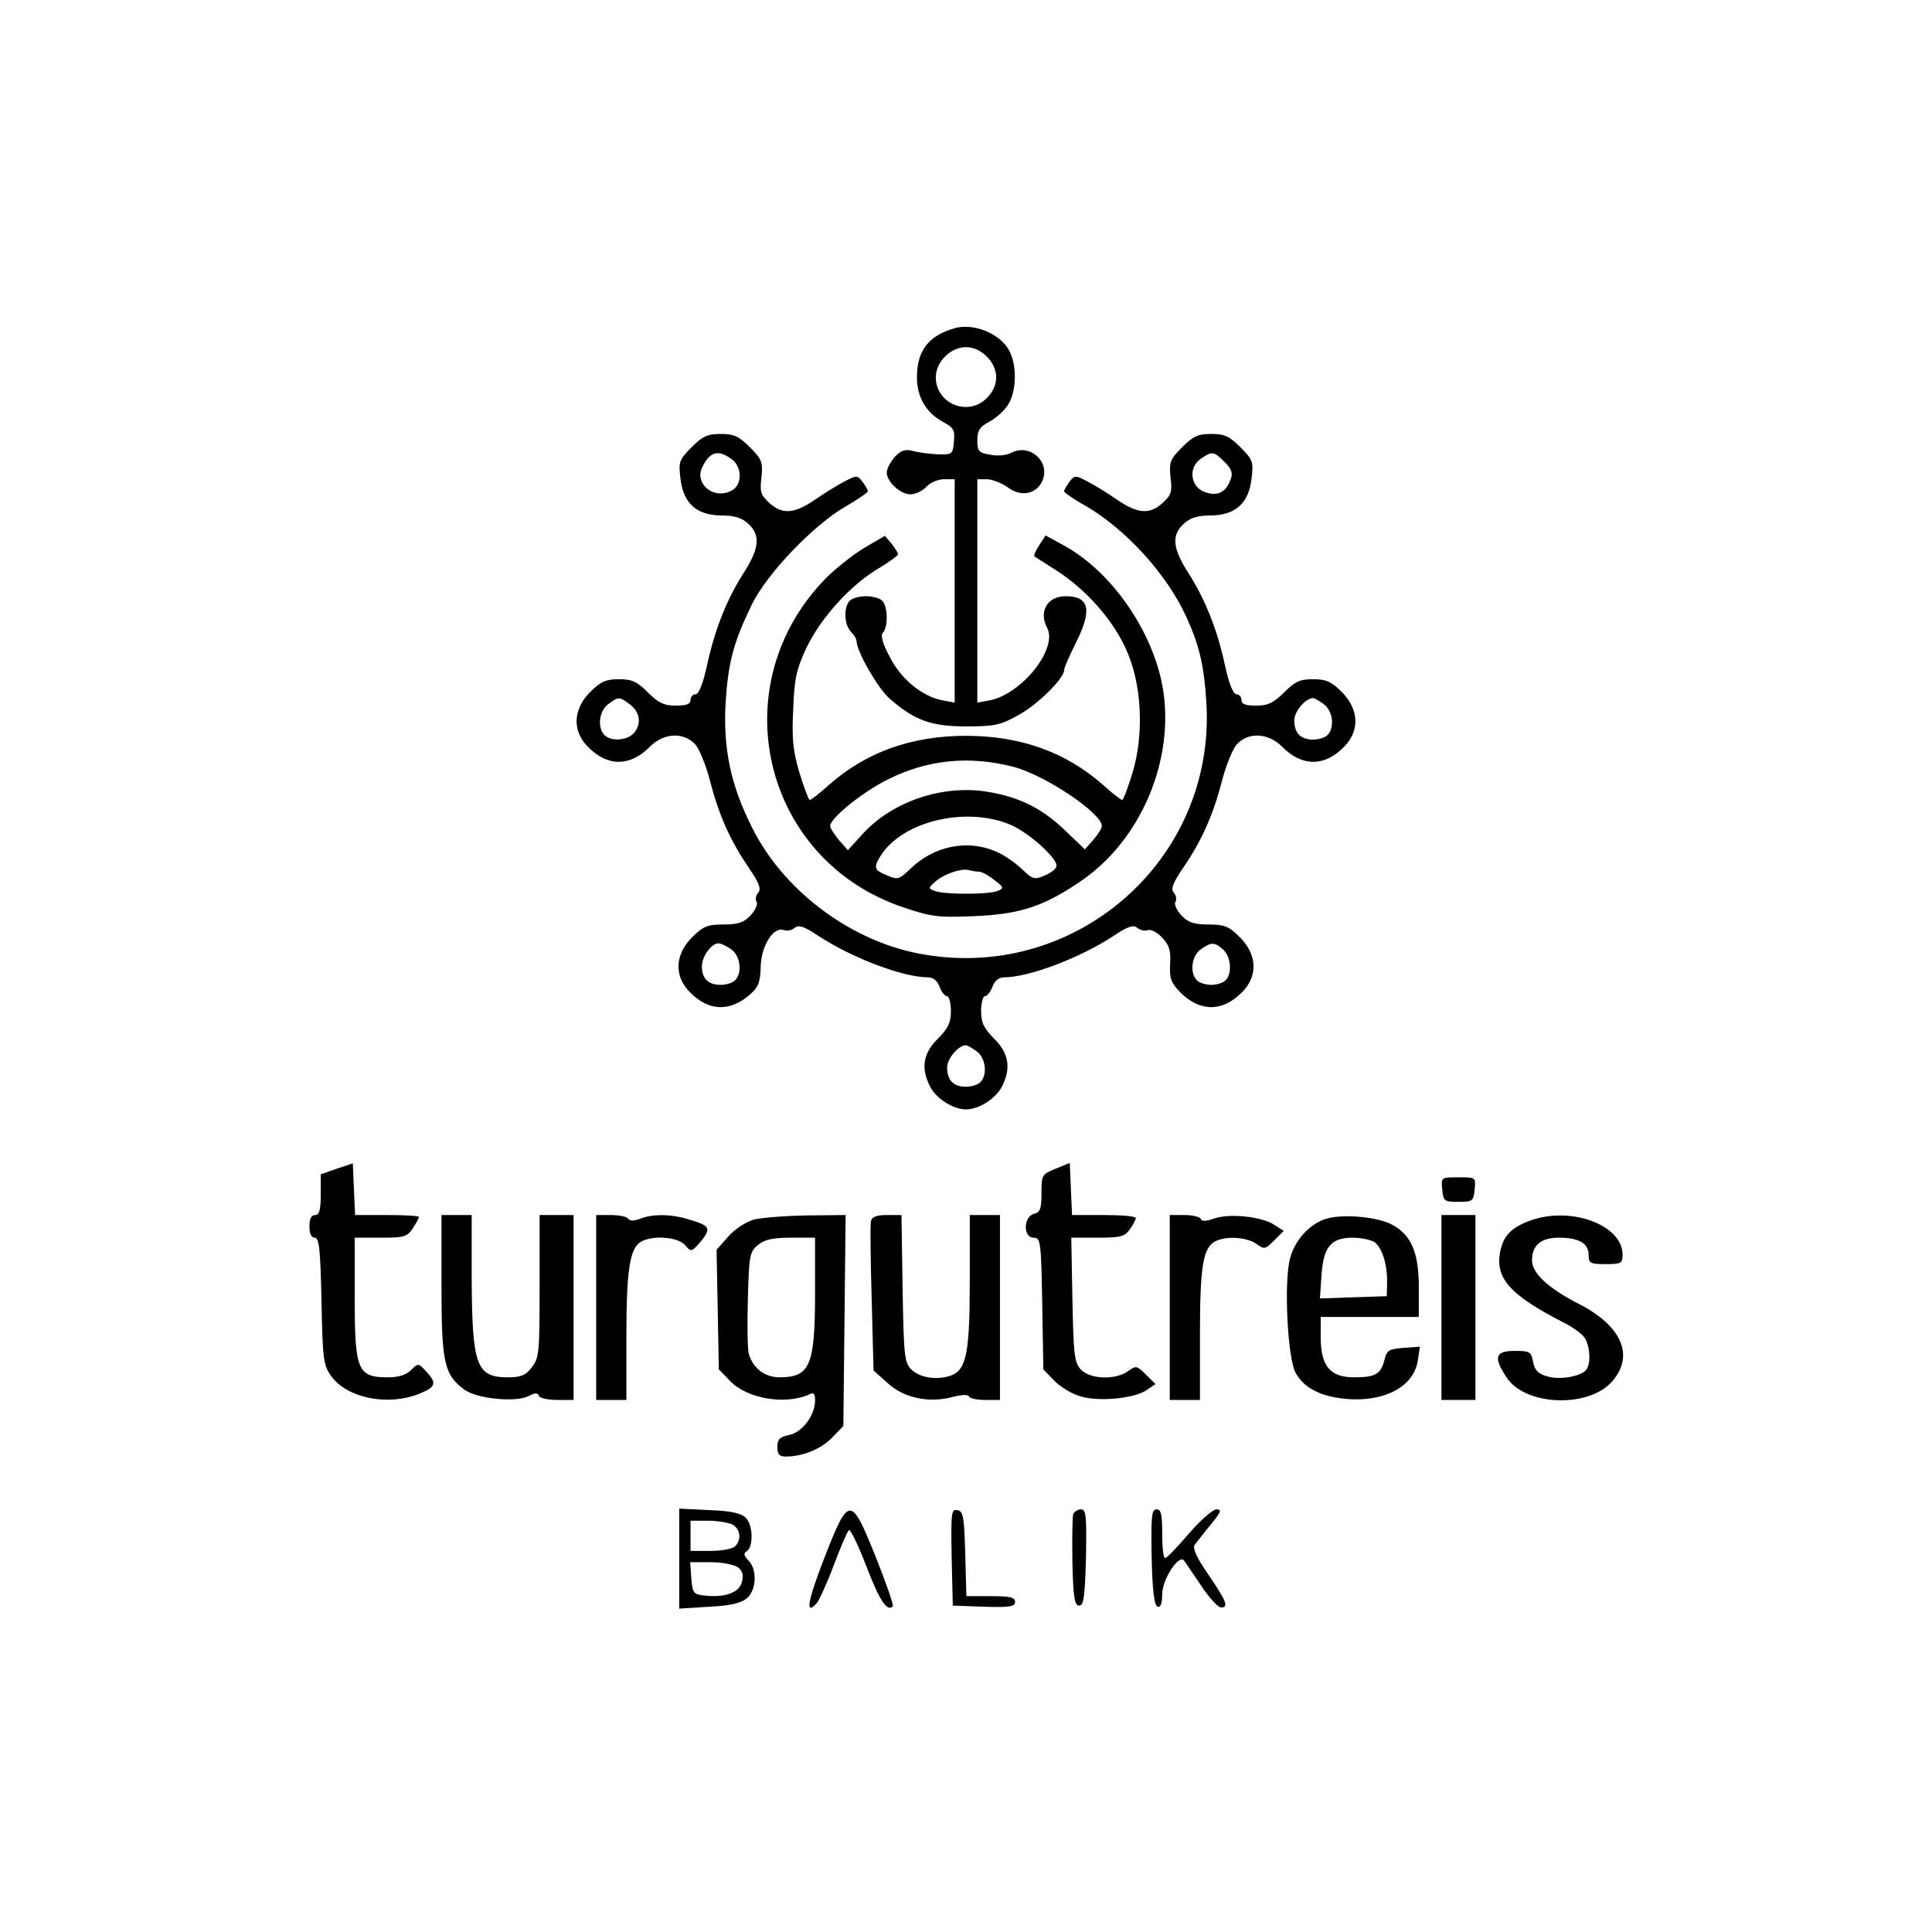
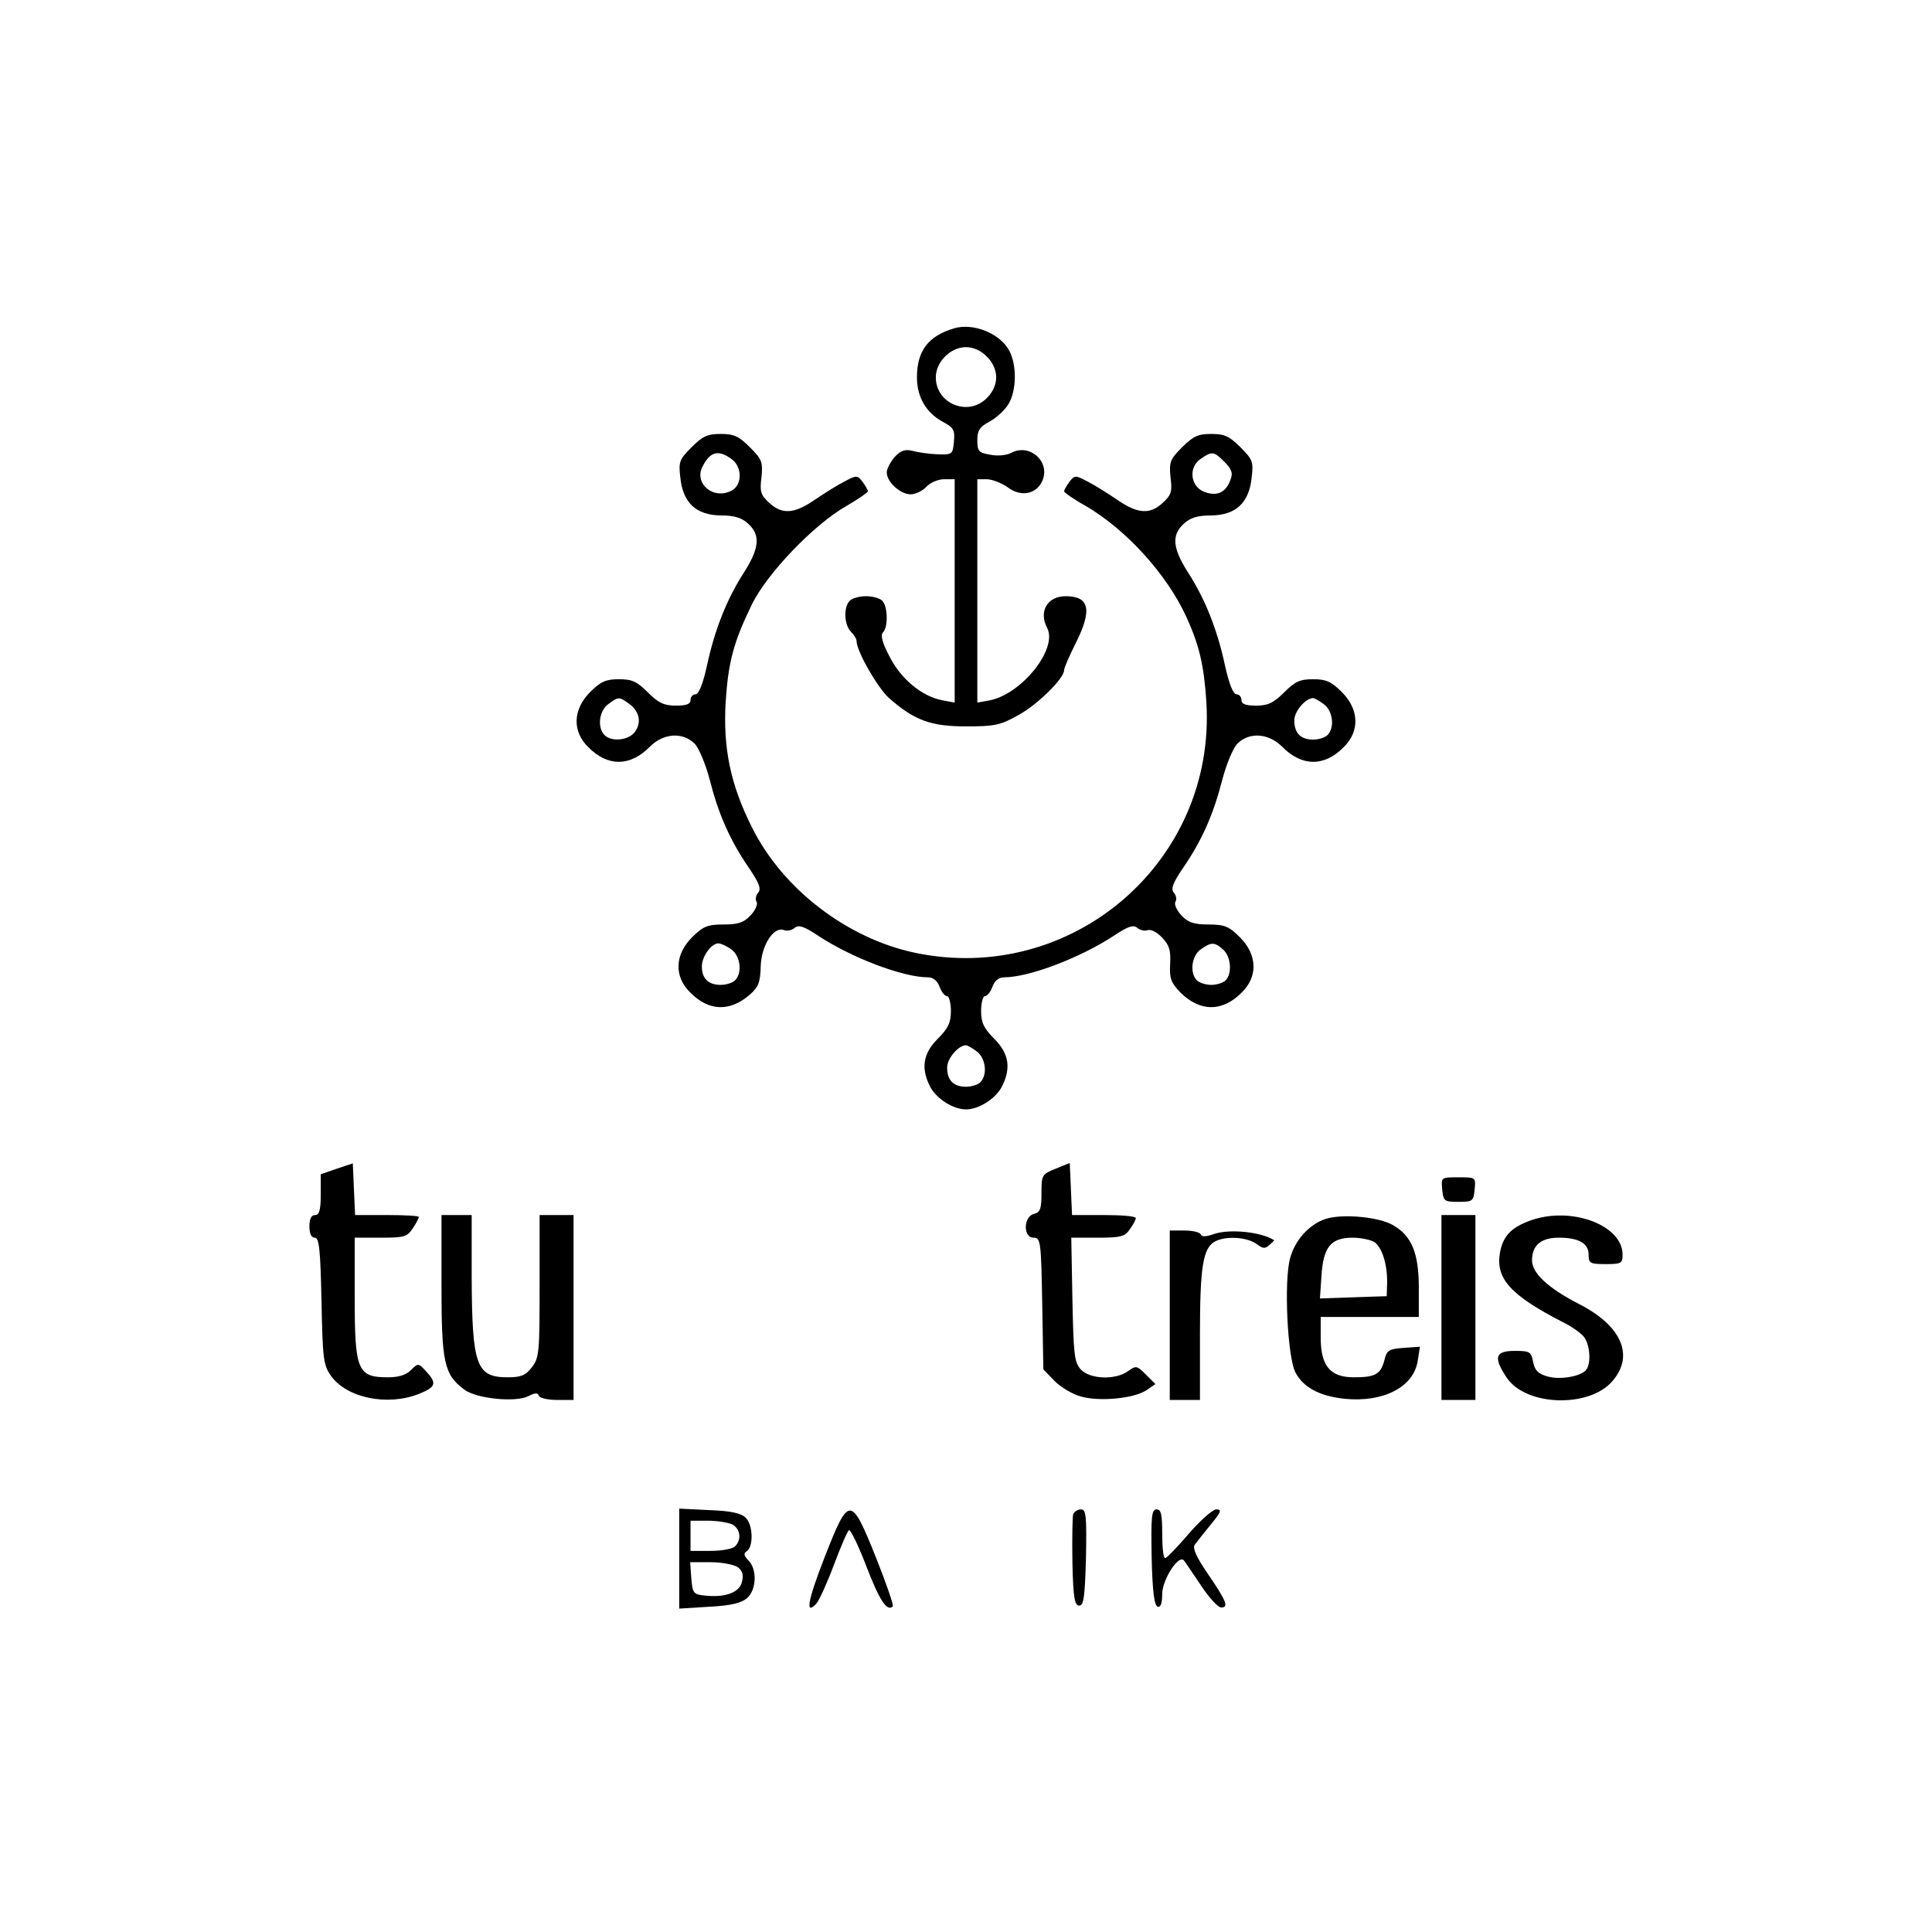
<svg xmlns="http://www.w3.org/2000/svg" version="1.0" width="512pt" height="512pt" viewBox="0 0 512 512" preserveAspectRatio="xMidYMid meet">
  <g transform="translate(0,512) scale(0.1,-0.1)" fill="#000000" stroke="none">
    <path d="M2529 4250 c-69 -20 -99 -60 -99 -130 0 -52 24 -93 67 -117 30 -16 34 -22 31 -53 -3 -34 -4 -35 -43 -34 -22 1 -52 5 -66 9 -20 5 -31 2 -48 -16 -11 -13 -21 -31 -21 -41 0 -25 36 -58 63 -58 13 0 32 9 42 20 10 11 31 20 47 20 l28 0 0 -296 0 -296 -32 6 c-54 10 -110 56 -140 115 -20 37 -25 58 -18 65 14 14 13 69 -2 84 -7 7 -26 12 -43 12 -17 0 -36 -5 -43 -12 -17 -17 -15 -64 3 -82 8 -8 15 -19 15 -25 0 -27 56 -124 86 -151 67 -59 111 -75 204 -75 76 0 91 3 139 30 51 28 121 97 121 119 0 6 14 38 30 70 45 89 38 126 -26 126 -48 0 -72 -40 -49 -84 29 -55 -67 -175 -152 -192 l-33 -6 0 296 0 296 25 0 c14 0 39 -10 55 -21 35 -27 76 -19 92 16 23 51 -33 101 -82 75 -13 -7 -37 -9 -56 -5 -30 5 -34 9 -34 38 0 26 6 36 33 50 18 10 41 31 50 47 21 35 22 102 2 140 -24 46 -95 75 -146 60z m86 -75 c16 -15 25 -36 25 -55 0 -19 -9 -40 -25 -55 -49 -50 -135 -15 -135 55 0 41 39 80 80 80 19 0 40 -9 55 -25z" />
    <path d="M1833 3935 c-33 -33 -35 -39 -30 -81 7 -67 42 -99 107 -100 37 0 56 -6 74 -23 32 -30 28 -65 -13 -129 -45 -70 -77 -151 -97 -244 -11 -50 -22 -78 -31 -78 -7 0 -13 -7 -13 -15 0 -11 -11 -15 -39 -15 -31 0 -46 7 -74 35 -29 29 -42 35 -77 35 -34 0 -48 -6 -76 -34 -46 -46 -48 -104 -5 -146 51 -52 111 -52 163 1 36 36 87 40 119 8 11 -11 29 -54 40 -96 23 -90 53 -159 103 -232 28 -41 34 -57 25 -67 -6 -7 -8 -18 -4 -24 4 -6 -3 -22 -16 -36 -18 -19 -33 -24 -72 -24 -42 0 -54 -5 -83 -34 -46 -46 -48 -104 -5 -146 49 -50 105 -52 158 -6 23 20 28 33 29 76 2 56 35 106 62 95 8 -3 21 0 28 6 10 9 25 4 61 -20 89 -59 226 -111 292 -111 14 0 25 -9 31 -25 5 -14 14 -25 20 -25 5 0 10 -18 10 -39 0 -31 -7 -46 -35 -74 -39 -39 -45 -78 -20 -127 17 -32 61 -60 95 -60 34 0 78 28 95 60 25 49 19 88 -20 127 -28 28 -35 43 -35 74 0 21 5 39 10 39 6 0 15 11 20 25 6 16 17 25 31 25 66 0 203 52 292 111 36 24 51 29 61 20 7 -6 20 -9 28 -6 8 3 25 -6 38 -20 19 -20 23 -34 21 -70 -2 -38 2 -49 27 -75 52 -52 112 -52 163 0 43 42 41 100 -5 146 -29 29 -41 34 -83 34 -39 0 -54 5 -72 24 -13 14 -20 30 -16 36 4 6 2 17 -4 24 -9 10 -3 26 25 67 50 73 80 142 103 232 11 42 29 85 40 96 32 32 83 28 119 -8 52 -53 112 -53 163 -1 43 42 41 100 -5 146 -28 28 -42 34 -76 34 -35 0 -48 -6 -77 -35 -28 -28 -43 -35 -74 -35 -28 0 -39 4 -39 15 0 8 -6 15 -13 15 -9 0 -20 28 -31 78 -20 93 -52 174 -97 244 -41 64 -45 99 -13 129 18 17 37 23 74 23 65 1 100 33 107 100 5 42 3 48 -30 81 -29 29 -42 35 -77 35 -35 0 -48 -6 -77 -35 -32 -32 -35 -39 -31 -80 5 -38 2 -47 -21 -68 -34 -31 -66 -29 -121 9 -25 17 -60 39 -78 48 -32 17 -34 17 -48 -1 -7 -10 -14 -21 -14 -25 0 -3 25 -21 56 -38 107 -62 216 -181 268 -295 34 -74 47 -129 53 -226 26 -422 -356 -751 -772 -664 -180 38 -351 169 -432 332 -57 113 -77 210 -70 332 7 107 21 159 69 258 40 83 166 214 251 262 31 18 57 36 57 39 0 4 -7 15 -14 25 -14 18 -16 18 -48 1 -18 -9 -53 -31 -78 -48 -55 -38 -87 -40 -121 -9 -23 21 -26 30 -21 68 4 41 1 48 -31 80 -29 29 -42 35 -77 35 -35 0 -48 -6 -77 -35z m105 -31 c29 -20 30 -69 1 -84 -48 -26 -101 19 -77 64 20 39 41 45 76 20z m1307 -8 c19 -19 23 -30 16 -47 -12 -34 -35 -45 -68 -33 -38 13 -45 65 -11 88 30 21 35 20 63 -8z m-1578 -641 c27 -19 34 -49 16 -74 -16 -23 -62 -28 -81 -9 -20 20 -14 65 10 82 27 20 29 20 55 1z m1841 -1 c24 -17 30 -62 10 -82 -7 -7 -24 -12 -38 -12 -33 0 -50 17 -50 51 0 24 30 59 50 59 3 0 16 -7 28 -16z m-1570 -650 c24 -17 30 -62 10 -82 -7 -7 -24 -12 -38 -12 -33 0 -50 17 -50 49 0 26 25 61 44 61 6 0 22 -7 34 -16z m1304 -1 c20 -18 24 -63 6 -81 -7 -7 -24 -12 -38 -12 -14 0 -31 5 -38 12 -20 20 -14 65 10 82 28 20 37 20 60 -1z m-654 -269 c24 -17 30 -62 10 -82 -7 -7 -24 -12 -38 -12 -33 0 -50 17 -50 51 0 24 30 59 50 59 3 0 16 -7 28 -16z" />
-     <path d="M2292 3669 c-29 -17 -73 -52 -99 -77 -283 -283 -175 -751 202 -877 71 -24 91 -27 185 -23 121 5 184 25 280 90 163 108 255 325 221 518 -27 149 -135 304 -259 373 l-51 28 -17 -26 c-9 -14 -15 -27 -13 -29 2 -2 29 -19 59 -38 76 -49 146 -126 183 -206 43 -92 50 -225 18 -331 -12 -39 -24 -71 -27 -71 -3 0 -27 18 -52 41 -98 86 -218 129 -362 129 -144 0 -264 -43 -362 -129 -25 -23 -49 -41 -52 -41 -3 0 -15 32 -27 71 -17 57 -21 89 -17 167 3 83 8 107 35 165 38 79 115 165 190 210 29 17 53 35 53 38 0 4 -8 16 -17 28 l-18 21 -53 -31z m393 -581 c83 -21 235 -123 235 -157 0 -6 -10 -22 -22 -36 l-23 -26 -51 49 c-60 58 -120 89 -203 103 -119 21 -253 -23 -333 -109 l-41 -45 -24 27 c-12 15 -23 31 -23 37 0 21 87 91 154 124 105 52 214 63 331 33z m-4 -155 c48 -22 119 -86 119 -107 0 -8 -14 -19 -31 -26 -28 -12 -32 -11 -62 18 -18 17 -49 38 -69 46 -75 32 -163 14 -225 -46 -30 -29 -34 -30 -62 -18 -35 14 -37 21 -16 54 60 92 230 130 346 79z m-87 -123 c8 0 26 -10 41 -22 26 -20 26 -22 9 -29 -24 -10 -143 -10 -167 0 -17 6 -17 8 1 24 23 21 71 37 90 31 8 -2 19 -4 26 -4z" />
    <path d="M893 2023 l-43 -15 0 -54 c0 -41 -4 -54 -15 -54 -10 0 -15 -10 -15 -30 0 -19 5 -30 14 -30 12 0 15 -31 18 -167 3 -155 5 -170 25 -199 42 -59 150 -81 233 -48 45 18 49 28 19 60 -20 22 -21 22 -40 3 -13 -13 -33 -19 -61 -19 -81 0 -88 18 -88 214 l0 156 69 0 c62 0 70 2 85 25 9 13 16 27 16 30 0 3 -38 5 -85 5 l-84 0 -3 68 -3 69 -42 -14z" />
    <path d="M2798 2023 c-37 -15 -38 -17 -38 -65 0 -41 -3 -51 -20 -55 -28 -7 -29 -63 -1 -63 19 0 20 -10 23 -174 l3 -175 30 -31 c16 -16 47 -35 70 -41 50 -14 139 -5 172 16 l25 17 -25 25 c-24 24 -26 25 -48 9 -34 -24 -101 -21 -125 5 -17 19 -19 40 -22 185 l-3 164 70 0 c61 0 72 3 85 22 9 12 16 26 16 30 0 5 -38 8 -85 8 l-84 0 -3 69 -3 69 -37 -15z" />
    <path d="M3822 1968 c3 -31 5 -33 43 -33 38 0 40 2 43 33 3 32 3 32 -43 32 -46 0 -46 0 -43 -32z" />
    <path d="M1170 1713 c0 -205 7 -236 61 -276 33 -24 136 -34 169 -17 18 9 25 10 28 1 2 -6 24 -11 48 -11 l44 0 0 245 0 245 -45 0 -45 0 0 -189 c0 -175 -1 -190 -21 -215 -16 -21 -29 -26 -63 -26 -84 0 -95 30 -96 268 l0 162 -40 0 -40 0 0 -187z" />
-     <path d="M1580 1655 l0 -245 40 0 40 0 0 168 c0 177 9 236 40 252 32 17 95 12 115 -9 17 -20 18 -19 43 10 28 35 24 41 -38 59 -44 13 -92 13 -124 0 -16 -6 -27 -6 -31 0 -4 6 -24 10 -46 10 l-39 0 0 -245z" />
-     <path d="M1998 1888 c-22 -6 -50 -25 -68 -45 l-31 -35 3 -158 3 -159 30 -31 c44 -46 144 -64 208 -36 13 7 17 3 17 -15 0 -40 -34 -85 -69 -92 -25 -5 -31 -12 -31 -32 0 -19 5 -25 23 -25 44 0 94 20 123 51 l29 30 3 280 3 279 -103 -1 c-57 -1 -120 -6 -140 -11z m162 -192 c0 -195 -13 -226 -94 -226 -40 0 -72 25 -82 64 -3 13 -4 79 -2 146 3 114 5 123 27 141 17 14 39 19 87 19 l64 0 0 -144z" />
-     <path d="M2308 1884 c-2 -9 -1 -102 2 -206 l5 -190 37 -33 c43 -40 110 -54 173 -37 24 6 41 7 43 1 2 -5 21 -9 43 -9 l39 0 0 245 0 245 -40 0 -40 0 0 -175 c0 -192 -9 -237 -52 -251 -37 -12 -81 -5 -103 17 -18 18 -20 35 -23 214 l-3 195 -39 0 c-28 0 -39 -5 -42 -16z" />
-     <path d="M3100 1655 l0 -245 40 0 40 0 0 174 c0 179 8 229 40 246 28 15 83 12 109 -6 22 -16 24 -15 48 9 l25 25 -25 16 c-33 22 -117 31 -159 17 -22 -8 -34 -8 -36 -1 -2 5 -21 10 -43 10 l-39 0 0 -245z" />
+     <path d="M3100 1655 l0 -245 40 0 40 0 0 174 c0 179 8 229 40 246 28 15 83 12 109 -6 22 -16 24 -15 48 9 c-33 22 -117 31 -159 17 -22 -8 -34 -8 -36 -1 -2 5 -21 10 -43 10 l-39 0 0 -245z" />
    <path d="M3514 1890 c-44 -14 -82 -56 -95 -104 -17 -61 -7 -263 14 -303 21 -40 64 -63 131 -70 102 -10 182 31 193 100 l6 38 -43 -3 c-39 -3 -45 -6 -51 -32 -10 -38 -24 -46 -81 -46 -63 0 -88 30 -88 106 l0 54 130 0 130 0 0 78 c0 91 -19 137 -68 165 -37 22 -133 31 -178 17z m129 -62 c20 -15 34 -60 33 -108 l-1 -35 -89 -3 -88 -3 4 60 c5 77 25 101 83 101 22 0 49 -6 58 -12z" />
    <path d="M3820 1655 l0 -245 45 0 45 0 0 245 0 245 -45 0 -45 0 0 -245z" />
    <path d="M4057 1886 c-53 -19 -74 -42 -82 -86 -12 -69 29 -113 167 -184 21 -10 45 -27 54 -37 18 -20 22 -75 6 -91 -16 -16 -67 -25 -100 -16 -25 7 -34 15 -39 38 -5 28 -9 30 -49 30 -52 0 -57 -17 -21 -71 51 -76 220 -81 281 -8 58 68 22 147 -91 204 -81 42 -123 81 -123 115 0 40 24 60 71 60 53 0 79 -15 79 -45 0 -23 4 -25 45 -25 41 0 45 2 45 25 0 78 -135 129 -243 91z" />
    <path d="M1800 990 l0 -133 80 5 c58 3 85 10 100 23 25 22 27 77 3 100 -12 13 -13 19 -4 24 18 12 17 70 -3 89 -12 12 -39 18 -96 20 l-80 4 0 -132z m141 90 c21 -12 25 -40 7 -58 -7 -7 -36 -12 -65 -12 l-53 0 0 40 0 40 46 0 c25 0 54 -5 65 -10z m14 -113 c13 -10 16 -21 11 -40 -7 -28 -46 -42 -102 -35 -26 3 -29 7 -32 46 l-3 42 54 0 c29 0 61 -6 72 -13z" />
    <path d="M2186 995 c-46 -118 -53 -158 -22 -124 7 8 28 54 46 102 18 48 36 90 40 92 4 2 25 -41 46 -96 35 -91 55 -121 70 -106 3 2 -17 60 -44 128 -67 167 -72 167 -136 4z" />
-     <path d="M2522 993 l3 -128 83 -3 c68 -2 82 0 82 13 0 12 -13 15 -65 15 l-64 0 -3 112 c-3 99 -5 113 -21 116 -16 3 -17 -6 -15 -125z" />
    <path d="M2844 1107 c-2 -7 -3 -65 -2 -128 2 -93 6 -114 18 -114 12 0 15 22 18 128 2 110 0 127 -13 127 -9 0 -18 -6 -21 -13z" />
    <path d="M3052 993 c2 -90 7 -128 16 -131 8 -2 12 9 12 35 1 39 45 106 58 87 4 -5 24 -35 45 -66 21 -32 45 -58 53 -58 21 0 15 16 -37 92 -28 41 -39 65 -33 74 5 7 24 31 42 53 28 34 31 41 15 41 -10 -1 -43 -30 -73 -65 -30 -35 -58 -64 -62 -64 -5 -1 -8 28 -8 64 0 52 -3 65 -15 65 -13 0 -15 -18 -13 -127z" />
  </g>
</svg>